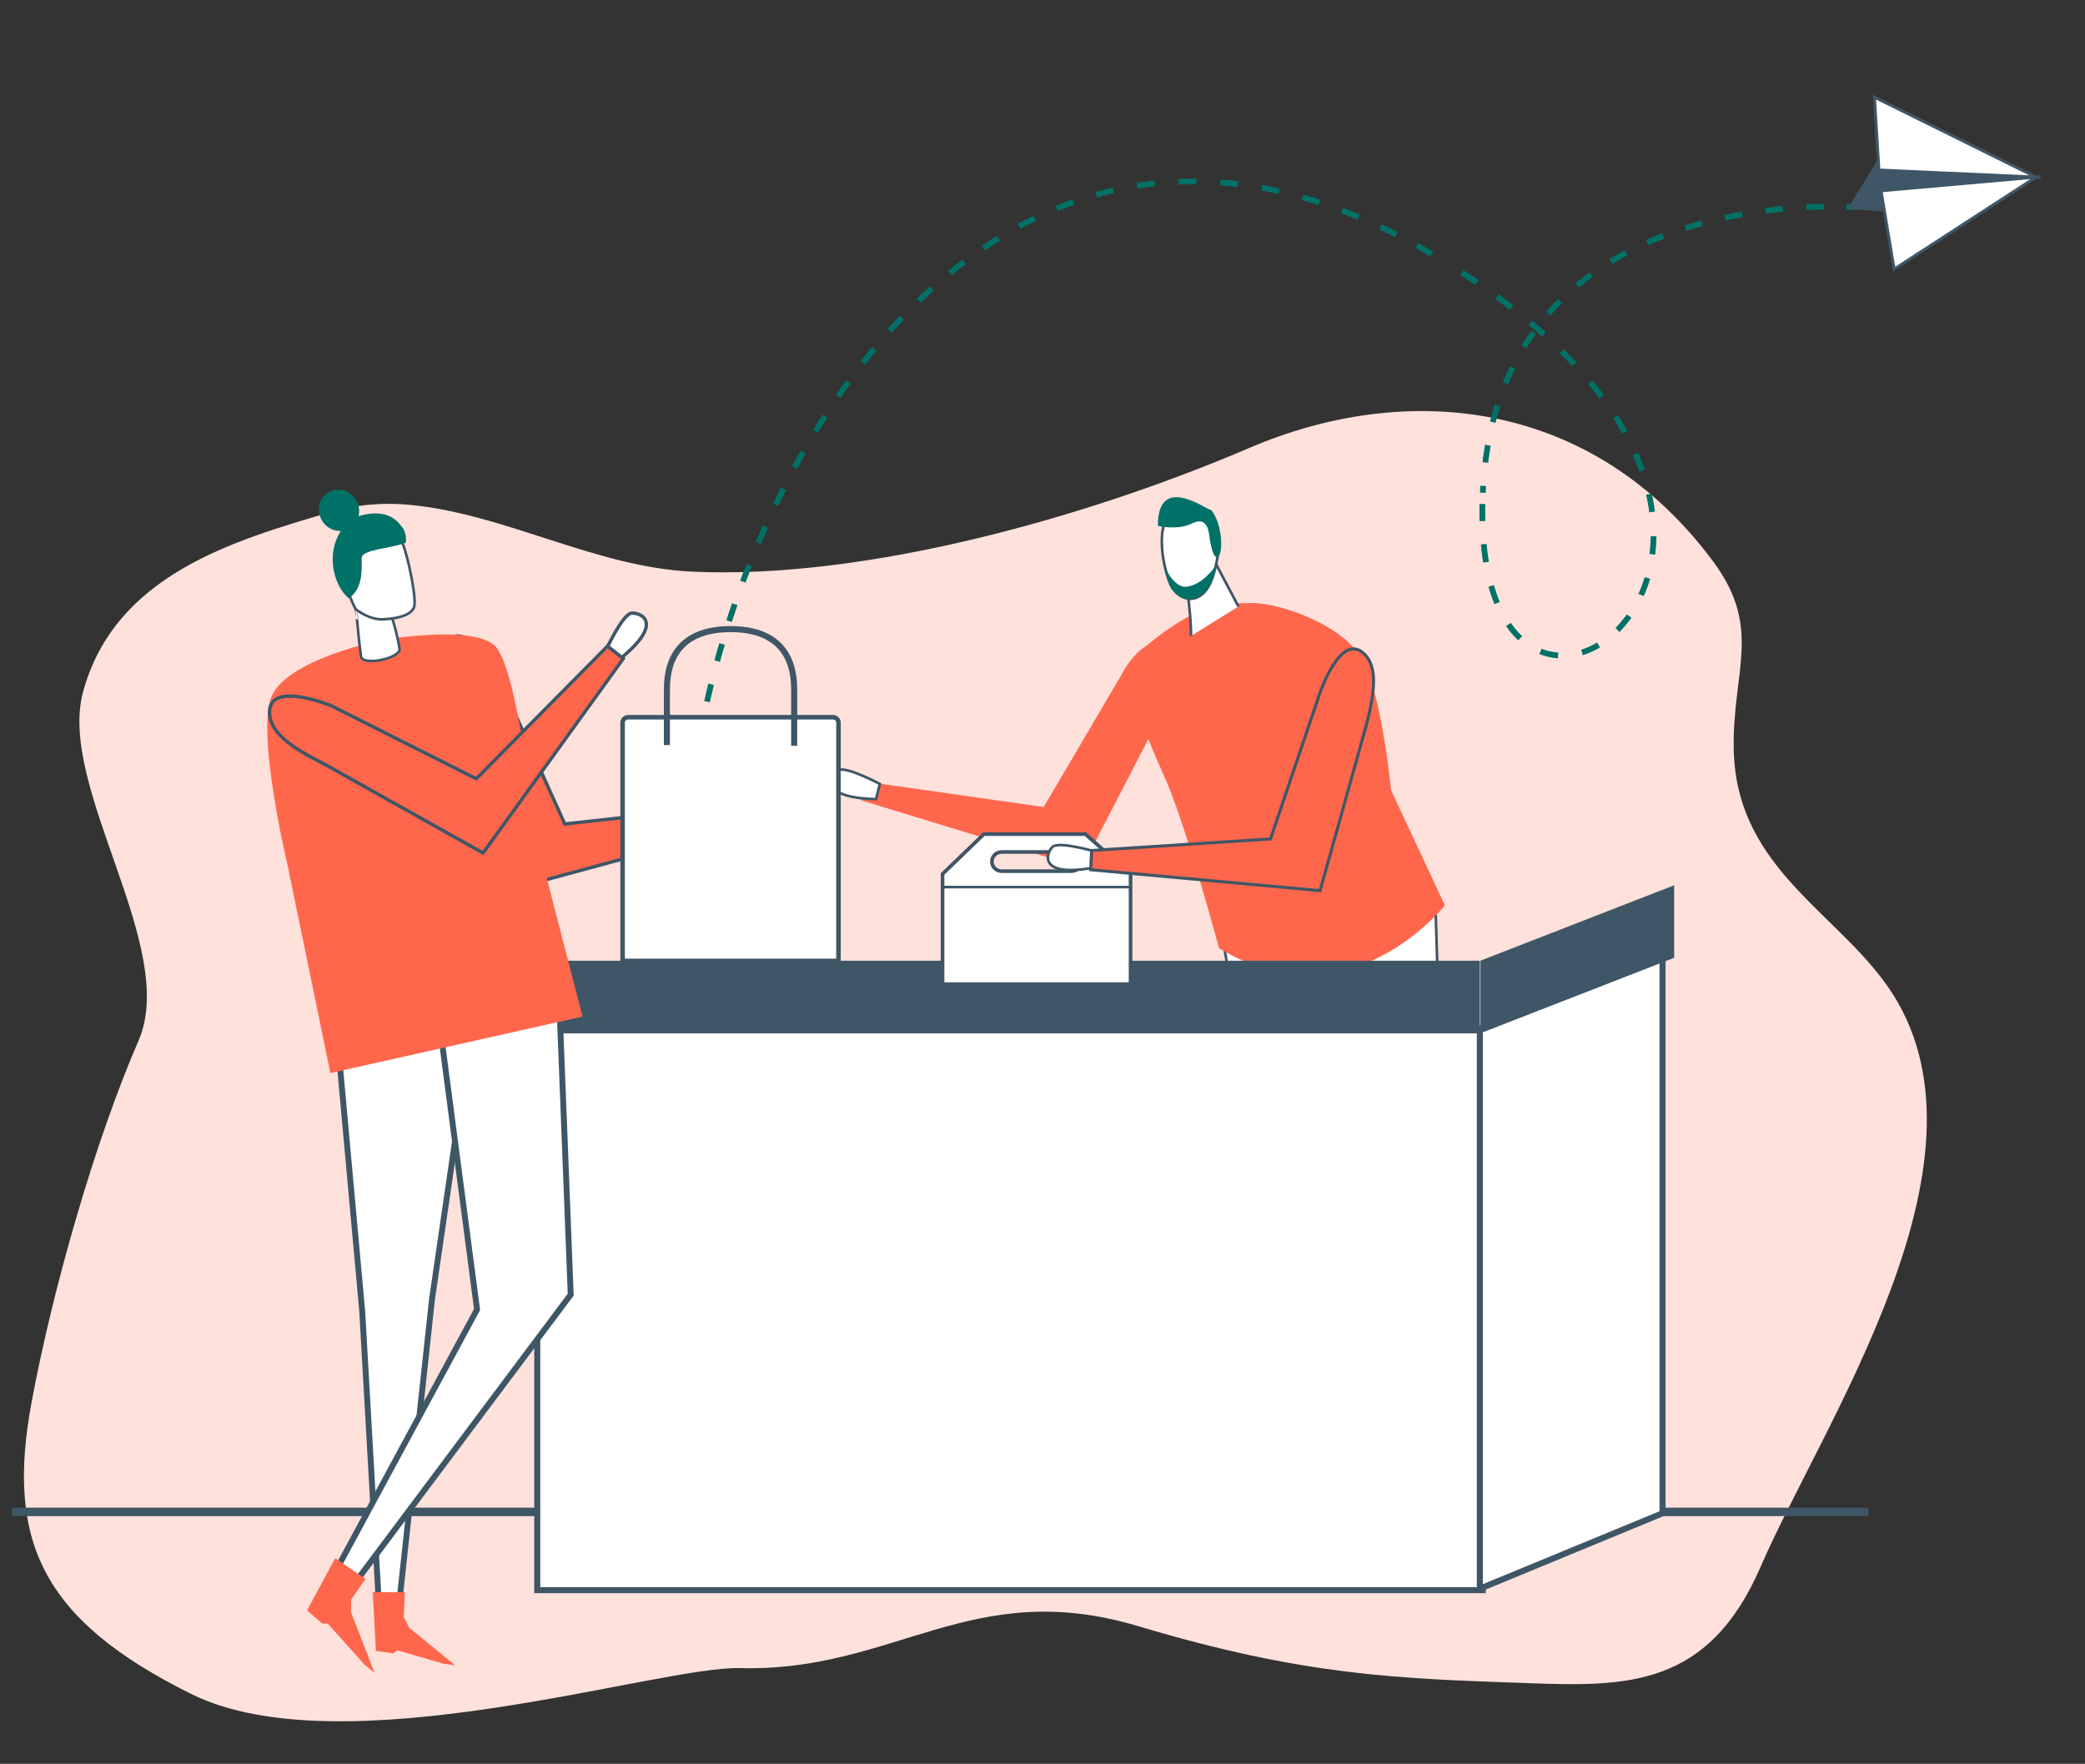
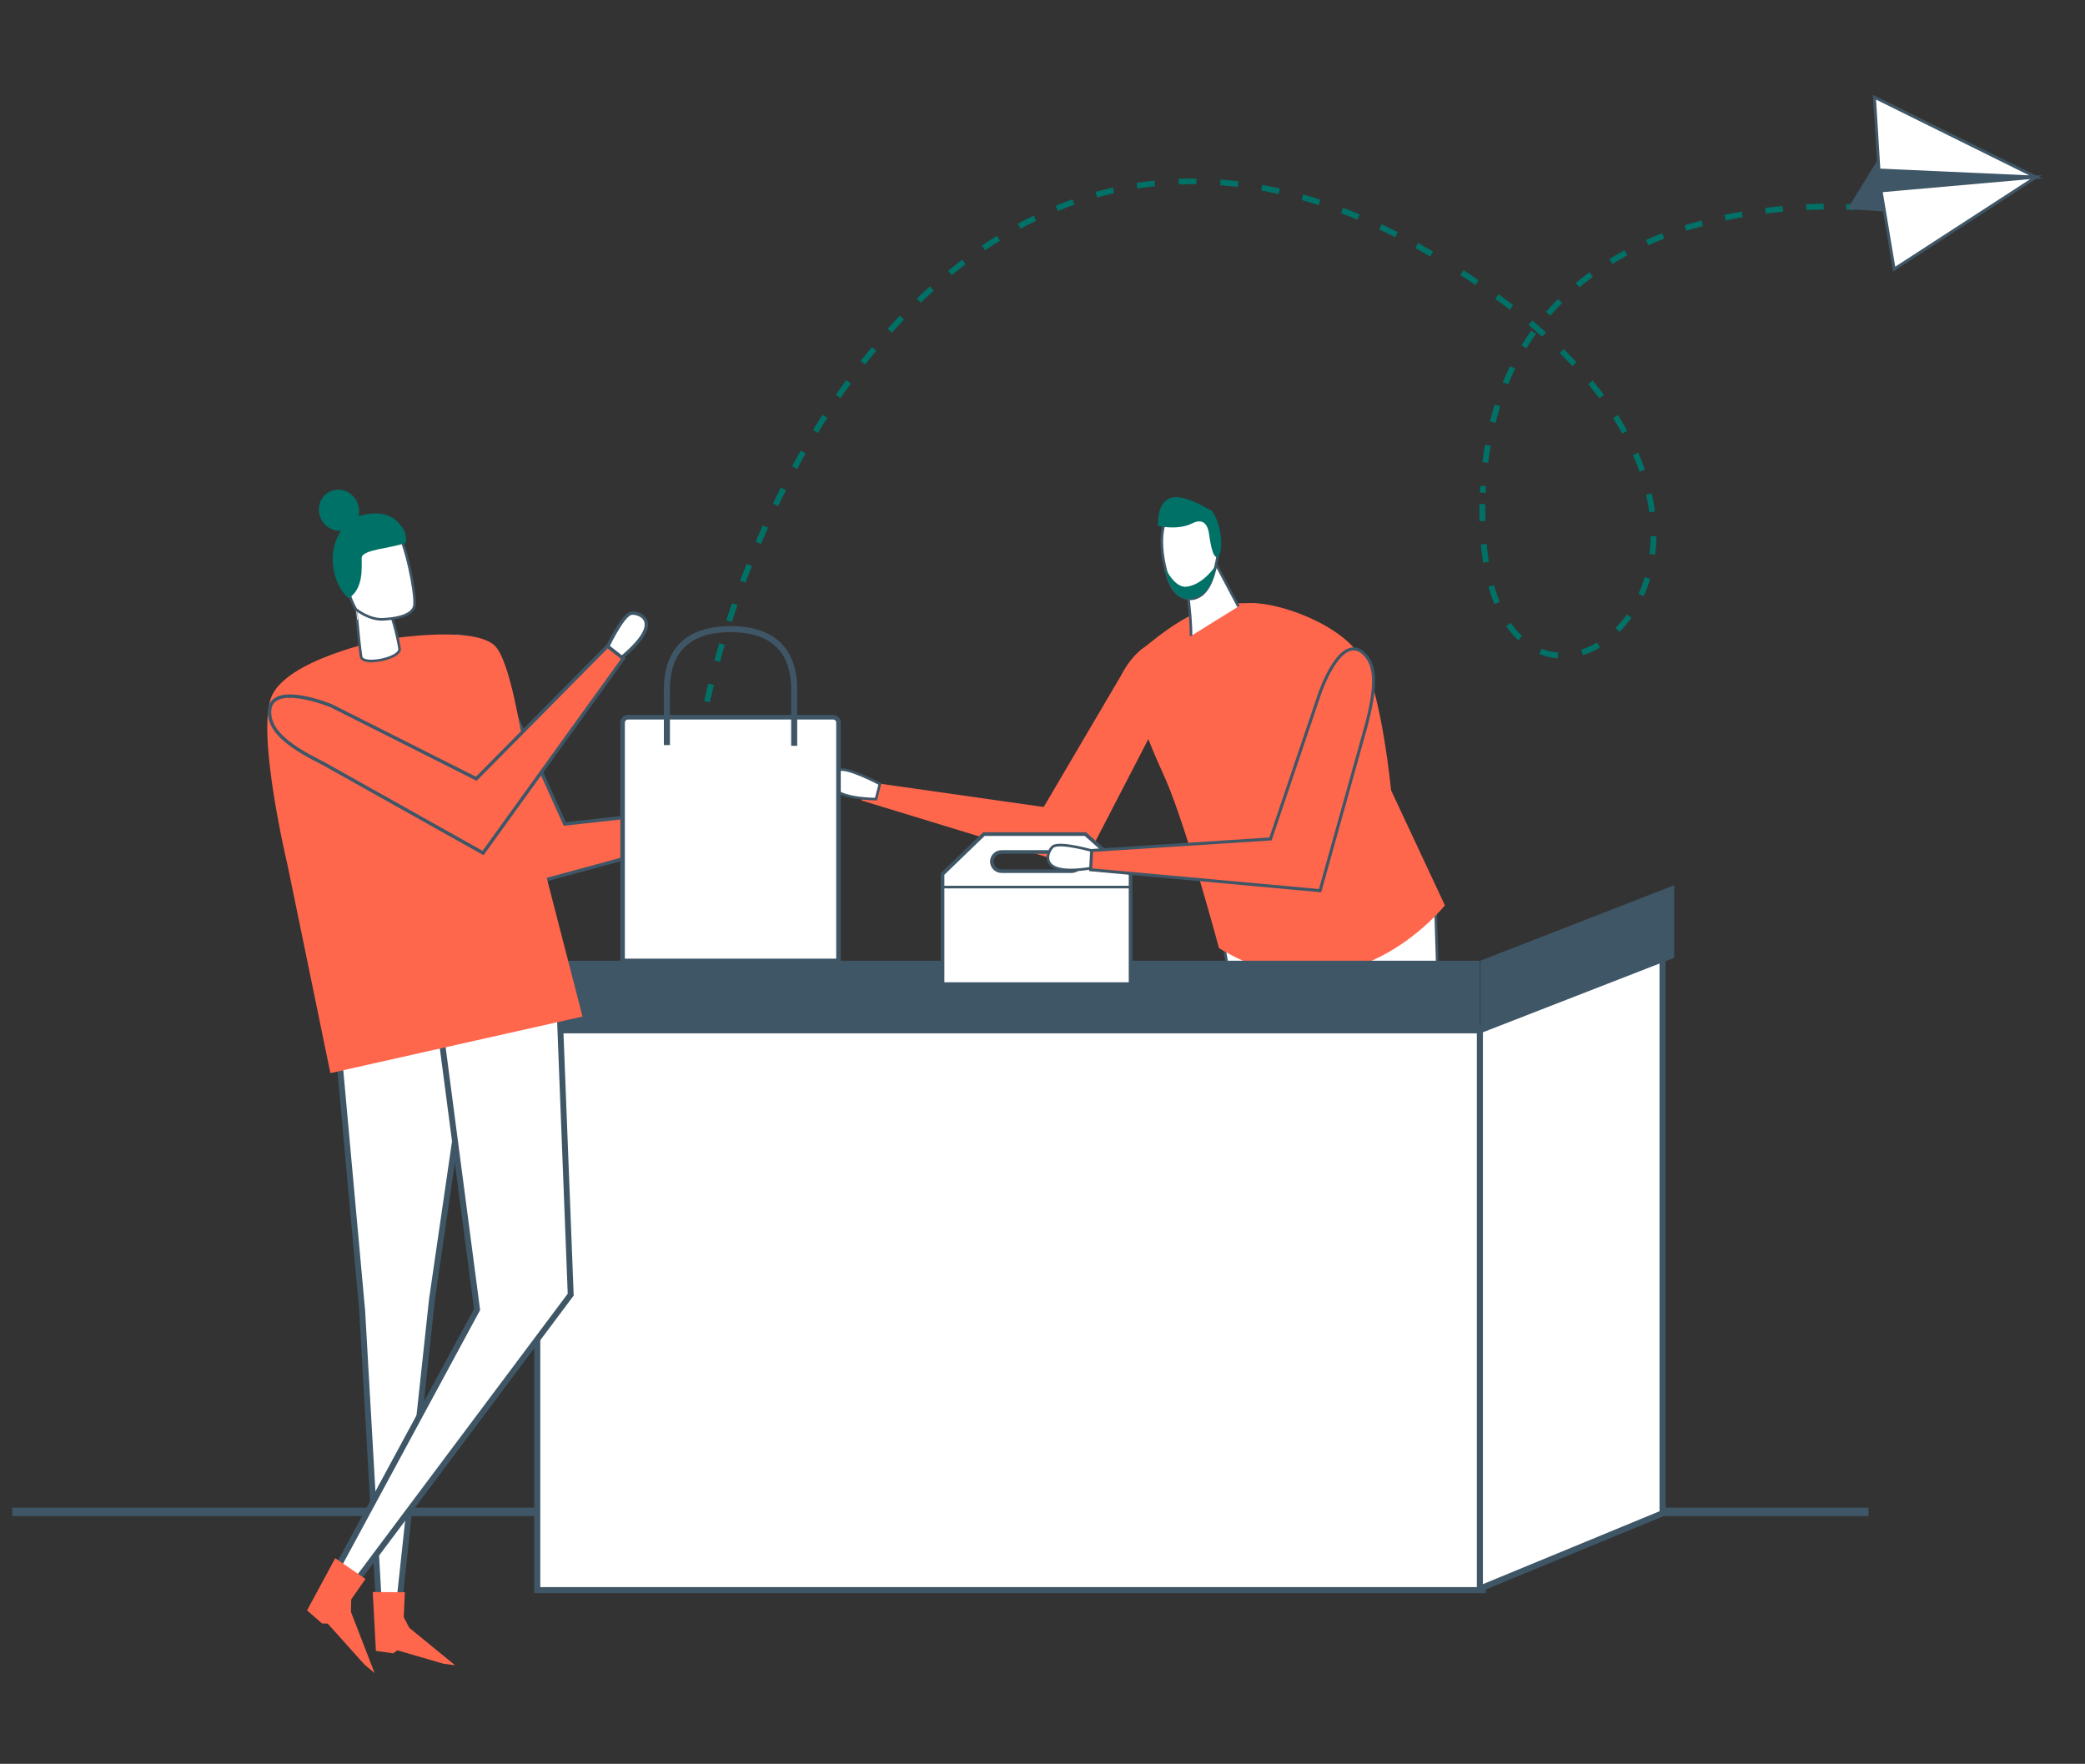
<svg xmlns="http://www.w3.org/2000/svg" version="1.1" id="Layer_1" x="0px" y="0px" viewBox="0 0 344 291" style="enable-background:new 0 0 344 291;" xml:space="preserve">
  <rect x="0" y="0" width="344" height="291" fill="#333333" stroke="none" />
  <style type="text/css">
	.st0{fill:#FF674D;}
	.st1{fill:#FEF8EA;}
	.st2{fill:none;stroke:#3F5666;stroke-width:0.963;}
	.st3{fill:#3F5666;}
	.st4{fill:#ECEEF0;}
	.st5{fill:none;stroke:#007167;stroke-width:0.95;stroke-miterlimit:10;stroke-dasharray:3.975,2.975;}
	.st6{fill:none;stroke:#007167;stroke-width:0.95;stroke-miterlimit:10;stroke-dasharray:4.073,3.073;}
	.st7{fill:none;stroke:#007167;stroke-width:0.95;stroke-miterlimit:10;stroke-dasharray:3.978,2.978;}
	.st8{fill:none;stroke:#007167;stroke-width:0.95;stroke-miterlimit:10;}
	.st9{fill:#FFFFFF;}
	.st10{fill:none;stroke:#3F5666;stroke-width:0.482;stroke-miterlimit:10;}
	.st11{fill:none;stroke:#3F5666;stroke-width:1.267;stroke-miterlimit:10;}
	.st12{fill:#D8DDE0;}
	.st13{fill:#007167;}
	.st14{fill:none;stroke:#3F5666;stroke-width:0.431;stroke-miterlimit:10;}
	.st15{fill:none;stroke:#FFFFFF;stroke-width:1.195;stroke-miterlimit:10;}
	.st16{fill:none;stroke:#3F5666;stroke-width:1.069;stroke-miterlimit:10;}
	.st17{fill:none;stroke:#007167;stroke-width:0.836;stroke-miterlimit:10;stroke-dasharray:3.897,2.897;}
	.st18{fill:none;stroke:#007167;stroke-width:0.836;stroke-miterlimit:10;stroke-dasharray:4.116,3.116;}
	.st19{fill:none;stroke:#007167;stroke-width:0.836;stroke-miterlimit:10;stroke-dasharray:4.029,3.029;}
	.st20{fill:none;stroke:#007167;stroke-width:0.836;stroke-miterlimit:10;}
	.st21{fill:none;stroke:#3F5666;stroke-width:1.355;stroke-miterlimit:10;}
	.st22{fill:none;stroke:#FFFFFF;stroke-width:1.355;stroke-miterlimit:10;}
	.st23{fill:none;stroke:#3F5666;stroke-width:0.457;stroke-miterlimit:10;}
	.st24{fill:none;stroke:#007167;stroke-width:0.457;stroke-miterlimit:10;}
	.st25{fill:none;stroke:#3F5666;stroke-width:0.608;stroke-miterlimit:10;}
	.st26{fill:none;stroke:#3F5666;stroke-width:0.5;stroke-miterlimit:10;}
	.st27{fill:none;stroke:#3F5666;stroke-width:0.497;stroke-miterlimit:10;}
	.st28{fill:none;stroke:#3F5666;stroke-width:0.355;stroke-miterlimit:10;}
	.st29{fill:#C5CCD1;}
	.st30{fill:none;stroke:#3F5666;stroke-width:0.41;stroke-miterlimit:10;}
	.st31{fill:none;stroke:#3F5666;stroke-width:0.95;stroke-linejoin:round;stroke-miterlimit:10;}
	.st32{fill:none;stroke:#3F5666;stroke-width:0.475;stroke-miterlimit:10;}
	.st33{fill:none;stroke:#3F5666;stroke-width:0.472;stroke-miterlimit:10;}
	.st34{fill:none;stroke:#3F5666;stroke-width:0.338;stroke-miterlimit:10;}
	.st35{fill:none;stroke:#3F5666;stroke-width:0.408;stroke-miterlimit:10;}
	.st36{fill:none;stroke:#3F5666;stroke-width:0.512;stroke-miterlimit:10;}
	.st37{fill:none;stroke:#3F5666;stroke-width:0.915;stroke-miterlimit:10;}
	.st38{fill:none;stroke:#3F5666;stroke-width:0.782;stroke-miterlimit:10;}
	.st39{fill:none;stroke:#007167;stroke-miterlimit:10;}
	.st40{fill:none;stroke:#3F5666;stroke-width:0.979;stroke-miterlimit:10;stroke-dasharray:6.15,3.15;}
	.st41{fill:none;stroke:#3F5666;stroke-width:0.979;stroke-miterlimit:10;stroke-dasharray:6.685,3.685;}
	.st42{fill:none;stroke:#3F5666;stroke-width:0.979;stroke-miterlimit:10;stroke-dasharray:6.096,3.096;}
	.st43{fill:none;stroke:#3F5666;stroke-width:0.979;stroke-miterlimit:10;stroke-dasharray:5.587,2.587;}
	.st44{fill:none;stroke:#3F5666;stroke-width:0.979;stroke-miterlimit:10;stroke-dasharray:5.938,2.938;}
	.st45{fill:none;stroke:#3F5666;stroke-width:0.979;stroke-miterlimit:10;}
	.st46{fill:none;stroke:#3F5666;stroke-width:1.4;stroke-miterlimit:10;}
	.st47{fill:none;stroke:#3F5666;stroke-width:1.087;stroke-miterlimit:10;stroke-dasharray:5.341,2.341;}
	.st48{fill:none;stroke:#3F5666;stroke-width:1.087;stroke-miterlimit:10;stroke-dasharray:6.835,3.835;}
	.st49{fill:none;stroke:#3F5666;stroke-width:1.087;stroke-miterlimit:10;stroke-dasharray:5.724,2.724;}
	.st50{fill:none;stroke:#3F5666;stroke-width:1.087;stroke-miterlimit:10;}
	.st51{fill:none;stroke:#3F5666;stroke-width:1.087;stroke-miterlimit:10;stroke-dasharray:6.517,3.517;}
	.st52{fill:none;stroke:#3F5666;stroke-width:1.087;stroke-miterlimit:10;stroke-dasharray:5.342,2.342;}
	.st53{fill:none;stroke:#3F5666;stroke-width:1.087;stroke-miterlimit:10;stroke-dasharray:6.832,3.832;}
	.st54{fill:none;stroke:#3F5666;stroke-miterlimit:10;}
	.st55{fill:#5C6F7D;}
	.st56{clip-path:url(#SVGID_00000062167044580353507600000002910866501073941182_);fill:#FFFFFF;}
	
		.st57{clip-path:url(#SVGID_00000062167044580353507600000002910866501073941182_);fill:none;stroke:#3F5666;stroke-width:0.546;stroke-miterlimit:10;}
	.st58{clip-path:url(#SVGID_00000062167044580353507600000002910866501073941182_);fill:#FF674D;}
	.st59{clip-path:url(#SVGID_00000062167044580353507600000002910866501073941182_);fill:#007167;}
	
		.st60{clip-path:url(#SVGID_00000062167044580353507600000002910866501073941182_);fill:none;stroke:#3F5666;stroke-width:0.478;stroke-miterlimit:10;}
	
		.st61{clip-path:url(#SVGID_00000062167044580353507600000002910866501073941182_);fill:none;stroke:#3F5666;stroke-width:0.609;stroke-miterlimit:10;}
	.st62{fill:none;stroke:#3F5666;stroke-width:1.43;stroke-miterlimit:10;}
	.st63{fill:none;stroke:#3F5666;stroke-width:1.128;stroke-miterlimit:10;}
	.st64{fill:none;stroke:#3F5666;stroke-width:0.448;stroke-miterlimit:10;}
	.st65{fill:none;stroke:#3F5666;stroke-width:0.748;stroke-miterlimit:10;}
	.st66{fill:none;stroke:#3F5666;stroke-width:0.98;}
	.st67{fill:none;stroke:#3F5666;stroke-width:0.75;stroke-miterlimit:10;}
	.st68{fill:none;stroke:#007167;stroke-width:0.846;stroke-miterlimit:10;stroke-dasharray:3.926,2.926;}
	.st69{fill:none;stroke:#007167;stroke-width:0.846;stroke-miterlimit:10;stroke-dasharray:3.948,2.948;}
	.st70{fill:none;stroke:#007167;stroke-width:0.846;stroke-miterlimit:10;stroke-dasharray:3.964,2.964;}
	.st71{fill:none;stroke:#007167;stroke-width:0.846;stroke-miterlimit:10;stroke-dasharray:4.044,3.044;}
	.st72{fill:none;stroke:#007167;stroke-width:0.846;stroke-miterlimit:10;}
	.st73{fill:none;stroke:#3F5666;stroke-width:0.461;stroke-miterlimit:10;}
	.st74{fill:none;stroke:#3F5666;stroke-width:0.392;stroke-miterlimit:10;}
	.st75{fill:none;stroke:#3F5666;}
	.st76{fill:none;stroke:#007167;stroke-width:0.846;stroke-miterlimit:10;stroke-dasharray:4.005,3.005;}
	.st77{fill:none;stroke:#007167;stroke-width:0.846;stroke-miterlimit:10;stroke-dasharray:3.999,2.999;}
	.st78{fill:none;stroke:#007167;stroke-width:0.846;stroke-miterlimit:10;stroke-dasharray:4.029,3.029;}
	.st79{fill:none;stroke:#3F5666;stroke-width:0.625;stroke-miterlimit:10;}
	.st80{fill:none;stroke:#FF674D;stroke-width:6.48;stroke-linecap:round;stroke-linejoin:round;}
	.st81{fill:none;stroke:#007167;stroke-width:0.903;stroke-miterlimit:10;stroke-dasharray:4.007,3.007;}
	.st82{fill:none;stroke:#007167;stroke-width:0.903;stroke-miterlimit:10;stroke-dasharray:4.056,3.056;}
	.st83{fill:none;stroke:#007167;stroke-width:0.903;stroke-miterlimit:10;stroke-dasharray:3.978,2.978;}
	.st84{fill:none;stroke:#007167;stroke-width:0.903;stroke-miterlimit:10;}
	.st85{fill:none;stroke:#3F5666;stroke-width:0.458;stroke-miterlimit:10;}
	.st86{fill:none;stroke:#3F5666;stroke-width:1.204;stroke-miterlimit:10;}
	.st87{fill:none;stroke:#FFFFFF;stroke-width:0.95;stroke-miterlimit:10;}
	.st88{fill:none;stroke:#3F5666;stroke-width:0.523;stroke-miterlimit:10;}
	.st89{fill:none;stroke:#3F5666;stroke-width:0.451;stroke-miterlimit:10;}
	.st90{fill:none;stroke:#3F5666;stroke-width:0.539;stroke-miterlimit:10;}
	.st91{fill:none;stroke:#3F5666;stroke-width:0.883;}
	.st92{fill:none;stroke:#3F5666;stroke-width:0.381;stroke-miterlimit:10;}
	.st93{fill:none;stroke:#3F5666;stroke-width:0.282;stroke-miterlimit:10;}
	.st94{fill:none;stroke:#007167;stroke-width:0.747;stroke-miterlimit:10;stroke-dasharray:4.045,3.045;}
	.st95{fill:none;stroke:#007167;stroke-width:0.747;stroke-miterlimit:10;stroke-dasharray:4,3;}
	.st96{fill:none;stroke:#007167;stroke-width:0.747;stroke-miterlimit:10;stroke-dasharray:4.087,3.087;}
	.st97{fill:none;stroke:#007167;stroke-width:0.747;stroke-miterlimit:10;stroke-dasharray:4.003,3.003;}
	.st98{fill:none;stroke:#007167;stroke-width:0.747;stroke-miterlimit:10;}
	.st99{fill:none;stroke:#3F5666;stroke-width:0.403;stroke-miterlimit:10;}
	.st100{fill:none;stroke:#007167;stroke-width:0.403;stroke-miterlimit:10;}
	.st101{fill:#FFE1DB;}
	.st102{fill:none;stroke:#3F5666;stroke-width:1.3;}
	.st103{fill:none;stroke:#3F5666;stroke-width:0.45;stroke-miterlimit:10;}
	.st104{fill:none;stroke:#3F5666;stroke-width:0.559;stroke-miterlimit:10;}
	.st105{fill:none;stroke:#3F5666;stroke-width:0.973;stroke-miterlimit:10;}
	.st106{fill:none;stroke:#3F5666;stroke-width:0.426;stroke-miterlimit:10;}
	.st107{fill:none;stroke:#3F5666;stroke-width:0.385;stroke-miterlimit:10;}
	.st108{fill:none;stroke:#007167;stroke-width:0.95;stroke-miterlimit:10;stroke-dasharray:2.88,3.88;}
	.st109{fill:none;stroke:#007167;stroke-width:0.95;stroke-miterlimit:10;stroke-dasharray:2.999,3.999;}
	.st110{fill:none;stroke:#007167;stroke-width:0.95;stroke-miterlimit:10;stroke-dasharray:2.946,3.946;}
	.st111{opacity:0.6;}
	.st112{fill:#FFFFFF;stroke:#3F5666;stroke-width:0.431;stroke-miterlimit:10;}
	.st113{fill:#FFFFFF;stroke:#3F5666;stroke-linejoin:round;stroke-miterlimit:10;}
	.st114{fill:none;stroke:#3F5666;stroke-linejoin:round;stroke-miterlimit:10;}
	.st115{fill:#FFFFFF;stroke:#3F5666;stroke-width:0.45;stroke-miterlimit:10;}
	.st116{fill:none;stroke:#007167;stroke-width:0.95;stroke-miterlimit:10;stroke-dasharray:3.933,2.933;}
	.st117{fill:none;stroke:#3F5666;stroke-width:1.424;stroke-miterlimit:10;}
	.st118{fill:none;stroke:#3F5666;stroke-width:0.446;stroke-miterlimit:10;}
	.st119{fill:none;stroke:#3F5666;stroke-width:0.8;stroke-miterlimit:10;}
	.st120{fill:#B2BBC2;}
	.st121{fill:none;stroke:#3F5666;stroke-width:0.633;stroke-miterlimit:10;}
	.st122{fill:none;stroke:#3F5666;stroke-width:0.46;stroke-miterlimit:10;}
	.st123{fill:none;stroke:#3F5666;stroke-width:0.845;stroke-miterlimit:10;}
	.st124{fill:none;stroke:#3F5666;stroke-width:1.4;}
	.st125{fill:#FFFFFF;stroke:#3F5666;stroke-width:0.6;stroke-miterlimit:10;}
	.st126{fill:none;stroke:#3F5666;stroke-width:0.432;stroke-miterlimit:10;}
	.st127{fill:#FEFAEF;}
	.st128{fill:none;stroke:#007167;stroke-width:0.95;stroke-miterlimit:10;stroke-dasharray:4.016,3.016;}
	.st129{fill:none;stroke:#3F5666;stroke-width:1.111;stroke-miterlimit:10;}
	.st130{fill:none;stroke:#3F5666;stroke-width:0.833;stroke-miterlimit:10;}
	.st131{fill:none;stroke:#3F5666;stroke-width:0.556;stroke-miterlimit:10;}
	.st132{fill:none;stroke:#3F5666;stroke-width:0.48;stroke-miterlimit:10;}
	.st133{fill:none;stroke:#3F5666;stroke-width:1.3;stroke-miterlimit:10;}
	.st134{fill:none;stroke:#3F5666;stroke-width:3.626;stroke-miterlimit:10;}
</style>
  <g>
    <g>
-       <path class="st101" d="M312.45,164.26c-8.32-13.34-25.94-20.49-26.4-40.48c-0.3-12.99,4.84-20.03-3.38-31.12    c-19.85-26.81-50.45-29.95-76.57-18.75c-26.11,11.19-62.9,21.75-91.93,20.4c-15.81-0.74-30.5-9.36-46.15-10.98    c-4.82-0.5-9.33-0.07-13.54,1.17c-15.79,4.65-35.53,10.28-40.78,29.67c-4.26,15.72,15.84,42.12,9.16,57.51    c-7.12,16.41-14.1,40.62-17.63,59.56c-4.24,22.73,1.43,35.89,26.32,48.23c24.89,12.35,77.17-4.63,90.53-4.27    c25.43,0.7,38.12-15.15,65.62-6.94c27.5,8.22,42.71,8.67,64.51,9.43c16.01,0.55,29.6,0.8,38.26-19.18    C300.82,234.64,329.89,192.24,312.45,164.26" />
      <line class="st124" x1="2.02" y1="249.43" x2="308.28" y2="249.43" />
      <path class="st108" d="M300.89,34.08c-14.37,0.22-54.35,4.67-56.25,47.21" />
      <path class="st109" d="M244.8,89.78c4.28,45.89,65.03-3.42-6.96-46.9" />
      <path class="st110" d="M230.4,38.72c-74.89-38.19-120.59,57.05-116.87,111.3" />
      <path class="st8" d="M113.68,151.9c0.04,0.47,0.09,0.94,0.14,1.4 M236.2,41.91c-0.41-0.24-0.82-0.48-1.24-0.72    c-0.41-0.24-0.82-0.47-1.23-0.69 M244.58,83.15c-0.01,0.46-0.01,0.91-0.01,1.38c0,0.49,0.01,0.96,0.02,1.44 M305.98,34.19    c0,0-0.49-0.04-1.38-0.07" />
    </g>
    <polygon class="st3" points="310.93,34.9 304.81,34.49 309.88,26.24 335.92,29.22  " />
    <polygon class="st9" points="312.51,44.4 335.92,29.22 310.35,31.48  " />
    <polygon class="st10" points="312.51,44.4 335.92,29.22 310.35,31.48  " />
    <polygon class="st9" points="335.92,29.22 310,28.05 309.26,16.03  " />
    <polygon class="st10" points="335.92,29.22 310,28.05 309.26,16.03  " />
    <polygon class="st9" points="236.83,149.31 238.37,198.66 225.14,241.71 221.17,239.87 228.05,201.57 215.87,161.68  " />
    <polygon class="st14" points="236.83,149.31 238.37,198.66 225.14,241.71 221.17,239.87 228.05,201.57 215.87,161.68  " />
    <polygon class="st9" points="218.9,160.23 218.9,199.71 223.6,238.01 218.9,238.01 209.56,199.11 201.1,151.37  " />
    <polygon class="st14" points="218.9,160.23 218.9,199.71 223.6,238.01 218.9,238.01 209.56,199.11 201.1,151.37  " />
    <g>
      <path class="st0" d="M191.54,117.93l-13.07,25.23l-36.35-11.11l0.8-3.08l29.28,4.17l12.82-21.8c0,0,3.73-7.67,8.65-4.78    C193.67,106.56,194.13,112.71,191.54,117.93" />
      <path class="st0" d="M206.41,99.49c4.74-0.08,15.52,3.66,18.57,9.66c3.05,6,4.53,21.23,4.53,21.23l8.88,18.98    c0,0-15.86,20.15-37.27,7.06c0,0-5.21-19.48-8.74-27.69c-2.06-4.78-8.69-17.78-2.93-22.45C197.87,99.44,201.59,99.58,206.41,99.49    " />
      <path class="st9" d="M196.5,104.92c0.06-3.72-1.05-10.84-1.05-10.84l5.1-1.16l3.78,7.14" />
      <path class="st14" d="M196.5,104.92c0.06-3.72-1.05-10.84-1.05-10.84l5.1-1.16l3.78,7.14" />
      <path class="st9" d="M198.6,84.22c0.98,1.41,2.91,4.17,2.5,6.42c-0.41,2.26-0.9,6.21-3.05,7.63c-2.14,1.41-4.01-0.36-4.6-1.21    c-0.96-1.38-3.4-9.75-0.08-12.68C195.86,82.18,197.85,83.14,198.6,84.22" />
      <path class="st14" d="M198.6,84.22c0.98,1.41,2.91,4.17,2.5,6.42c-0.41,2.26-0.9,6.21-3.05,7.63c-2.14,1.41-4.01-0.36-4.6-1.21    c-0.96-1.38-3.4-9.75-0.08-12.68C195.86,82.18,197.85,83.14,198.6,84.22z" />
      <path class="st13" d="M191.03,86.75c0,0,3.23,0.82,5.68-0.41c2.44-1.23,2.7,1.41,2.76,1.7c0.07,0.28,0.45,4.03,1.36,3.88    c0.92-0.15,1.08-4.97-0.93-7.72C198.68,83.88,191.03,78.13,191.03,86.75" />
      <path class="st13" d="M200.53,93.38c0,0-2.04,3.14-4.82,3.42c-1.76,0.18-3.32-2.6-3.46-3.25c-0.13-0.64,0.47,5.87,4.29,5.23    C200.35,98.14,200.53,93.38,200.53,93.38" />
      <path class="st9" d="M145.17,129.34c0,0-5.6-3-6.86-2.26c-1.07,0.62-3.75,4.51,6.22,4.76L145.17,129.34z" />
      <path class="st14" d="M145.17,129.34c0,0-5.6-3-6.86-2.26c-1.07,0.62-3.75,4.51,6.22,4.76L145.17,129.34z" />
    </g>
    <rect x="84.81" y="158.5" class="st3" width="159.35" height="11.96" />
    <rect x="88.64" y="169.98" class="st9" width="156" height="92.36" />
    <rect x="88.64" y="169.98" class="st75" width="156" height="92.36" />
    <polygon class="st9" points="274.3,157.3 274.3,249.66 244.16,262.1 244.16,169.74  " />
    <polygon class="st75" points="274.3,157.3 274.3,249.66 244.16,262.1 244.16,169.74  " />
    <polygon class="st3" points="276.22,146.05 276.22,158.02 244.26,170.46 244.26,158.49  " />
    <g>
      <path class="st9" d="M123.13,132.92c0,0,5.86-2.9,7.14-2.11c1.08,0.67,3.72,4.75-6.56,4.68L123.13,132.92z" />
      <path class="st104" d="M123.13,132.92c0,0,5.86-2.9,7.14-2.11c1.08,0.67,3.72,4.75-6.56,4.68L123.13,132.92z" />
      <path class="st0" d="M75.19,118.17l11.15,27.99l38.18-10.37l-0.74-3.23l-30.6,3.38l-11.01-24.41c0,0-5.55-10.2-8.84-5.26    C71.67,108.78,72.66,112.64,75.19,118.17" />
      <path class="st104" d="M75.19,118.17l11.15,27.99l38.18-10.37l-0.74-3.23l-30.6,3.38l-11.01-24.41c0,0-5.55-10.2-8.84-5.26    C71.67,108.78,72.66,112.64,75.19,118.17z" />
    </g>
    <polygon class="st9" points="54.2,155.12 59.76,216.31 62.63,266.77 65.62,266.77 71.28,214.32 79.9,155.12  " />
    <polygon class="st105" points="54.2,155.12 59.76,216.31 62.63,266.77 65.62,266.77 71.28,214.32 79.9,155.12  " />
    <polygon class="st9" points="92.1,160.66 94.16,213.59 57.92,262 55.09,259.74 78.71,216.04 71.84,163.68 71.84,160.66  " />
    <polygon class="st105" points="92.1,160.66 94.16,213.59 57.92,262 55.09,259.74 78.71,216.04 71.84,163.68 71.84,160.66  " />
    <g>
      <path class="st0" d="M54.51,177.04l41.6-9.33l-7.9-30.59c0,0-2.76-27.26-6.67-30.68c-3.91-3.42-18.59-0.83-18.59-0.83    s-15.8,3.17-18.21,9.45c-2.41,6.28,2.71,27.71,2.71,27.71L54.51,177.04z" />
      <path class="st9" d="M59.57,108.32c0.23,1.61,6.62,0.29,6.35-1.31c-0.76-4.65-2.27-7.87-2.27-7.87l-5.08-0.77    C58.58,98.36,59.08,104.95,59.57,108.32" />
      <path class="st106" d="M59.57,108.32c0.23,1.61,6.62,0.29,6.35-1.31c-0.76-4.65-2.27-7.87-2.27-7.87l-5.08-0.77    C58.58,98.36,59.08,104.95,59.57,108.32z" />
      <path class="st9" d="M63.45,102.16c0.46-0.05,4.72-0.2,4.94-2.35c0.22-2.15-1.53-10.46-2.86-12.06c-1.33-1.6-4.72-2.01-6.08-1.06    c-1.35,0.94-4.48,6.97-0.76,13.81C58.69,100.5,60.98,102.41,63.45,102.16" />
      <path class="st106" d="M63.45,102.16c0.46-0.05,4.72-0.2,4.94-2.35c0.22-2.15-1.53-10.46-2.86-12.06    c-1.33-1.6-4.72-2.01-6.08-1.06c-1.35,0.94-4.48,6.97-0.76,13.81C58.69,100.5,60.98,102.41,63.45,102.16z" />
      <path class="st13" d="M66.13,86.72c0,0,1.08,0.94,0.82,2.81c-2.18,0.94-7.25,1.08-7.28,2.52c-0.04,1.44,0.41,4.97-2.14,6.66    c-3.06-2.63-4.23-9.65,0.78-13.23C58.32,85.48,63.54,83.08,66.13,86.72" />
      <path class="st13" d="M57.66,87.17c1.57-0.9,2.07-2.97,1.11-4.62c-0.95-1.65-2.99-2.25-4.56-1.34c-1.57,0.9-2.07,2.97-1.12,4.62    C54.05,87.48,56.09,88.08,57.66,87.17" />
    </g>
    <polygon class="st0" points="55.31,257.07 60.3,260.49 57.95,263.87 57.9,265.93 61.81,276.03 60.1,274.58 54.07,267.86    53.14,267.84 50.66,265.68  " />
    <polygon class="st0" points="61.5,262.65 66.8,262.69 66.61,266.79 67.52,268.55 75.09,274.74 73.16,274.48 65.57,272.27    64.86,272.77 62.02,272.36  " />
    <g>
      <path class="st9" d="M99.96,107.29c0,0,2.73-5.94,4.22-6.13c1.26-0.16,5.88,1.35-2.16,7.77L99.96,107.29z" />
      <path class="st104" d="M99.96,107.29c0,0,2.73-5.94,4.22-6.13c1.26-0.16,5.88,1.35-2.16,7.77L99.96,107.29z" />
      <path class="st0" d="M53.42,126l26.28,14.73l23.14-32.08l-2.61-2.05l-21.65,21.88l-23.91-12.04c0,0-10.73-4.44-10.18,1.48    C44.78,120.92,47.98,123.3,53.42,126" />
      <path class="st104" d="M53.42,126l26.28,14.73l23.14-32.08l-2.61-2.05l-21.65,21.88l-23.91-12.04c0,0-10.73-4.44-10.18,1.48    C44.78,120.92,47.98,123.3,53.42,126z" />
      <path class="st9" d="M138.34,158.53h-35.62v-39.31c0-0.49,0.4-0.89,0.89-0.89h33.84c0.49,0,0.89,0.4,0.89,0.89V158.53z" />
      <path class="st67" d="M138.34,158.53h-35.62v-39.31c0-0.49,0.4-0.89,0.89-0.89h33.84c0.49,0,0.89,0.4,0.89,0.89V158.53z" />
      <path class="st54" d="M131.03,123.04v-8.84c0-2.25,0.16-10.41-10.5-10.41s-10.5,8.16-10.5,10.41v8.72" />
      <path class="st125" d="M178.4,142.14c0,0.87-0.72,1.58-1.61,1.58h-11.53c-0.89,0-1.61-0.71-1.61-1.58c0-0.87,0.72-1.58,1.61-1.58    h11.53C177.67,140.55,178.4,141.26,178.4,142.14 M186.53,162.36v-18.17l-7.46-6.58h-16.74l-6.82,6.58v18.17H186.53z" />
      <path class="st126" d="M178.4,142.14c0,0.87-0.72,1.58-1.61,1.58h-11.53c-0.89,0-1.61-0.71-1.61-1.58c0-0.87,0.72-1.58,1.61-1.58    h11.53C177.67,140.55,178.4,141.26,178.4,142.14z" />
    </g>
    <line class="st126" x1="155.5" y1="146.35" x2="186.53" y2="146.35" />
    <g>
      <path class="st9" d="M180.83,140.53c0,0-6.08-1.8-7.17-0.82c-0.92,0.83-2.76,5.2,7.06,3.39L180.83,140.53z" />
      <path class="st14" d="M180.83,140.53c0,0-6.08-1.8-7.17-0.82c-0.92,0.83-2.76,5.2,7.06,3.39L180.83,140.53z" />
      <path class="st0" d="M225.44,119.57l-7.64,27.37l-37.85-3.45l0.16-3.18l29.51-1.9l8.1-23.95c0,0,3.54-10.58,7.49-6.45    C227.2,110.1,226.91,113.92,225.44,119.57" />
      <path class="st26" d="M225.44,119.57l-7.64,27.37l-37.85-3.45l0.16-3.18l29.51-1.9l8.1-23.95c0,0,3.54-10.58,7.49-6.45    C227.2,110.1,226.91,113.92,225.44,119.57z" />
    </g>
  </g>
</svg>